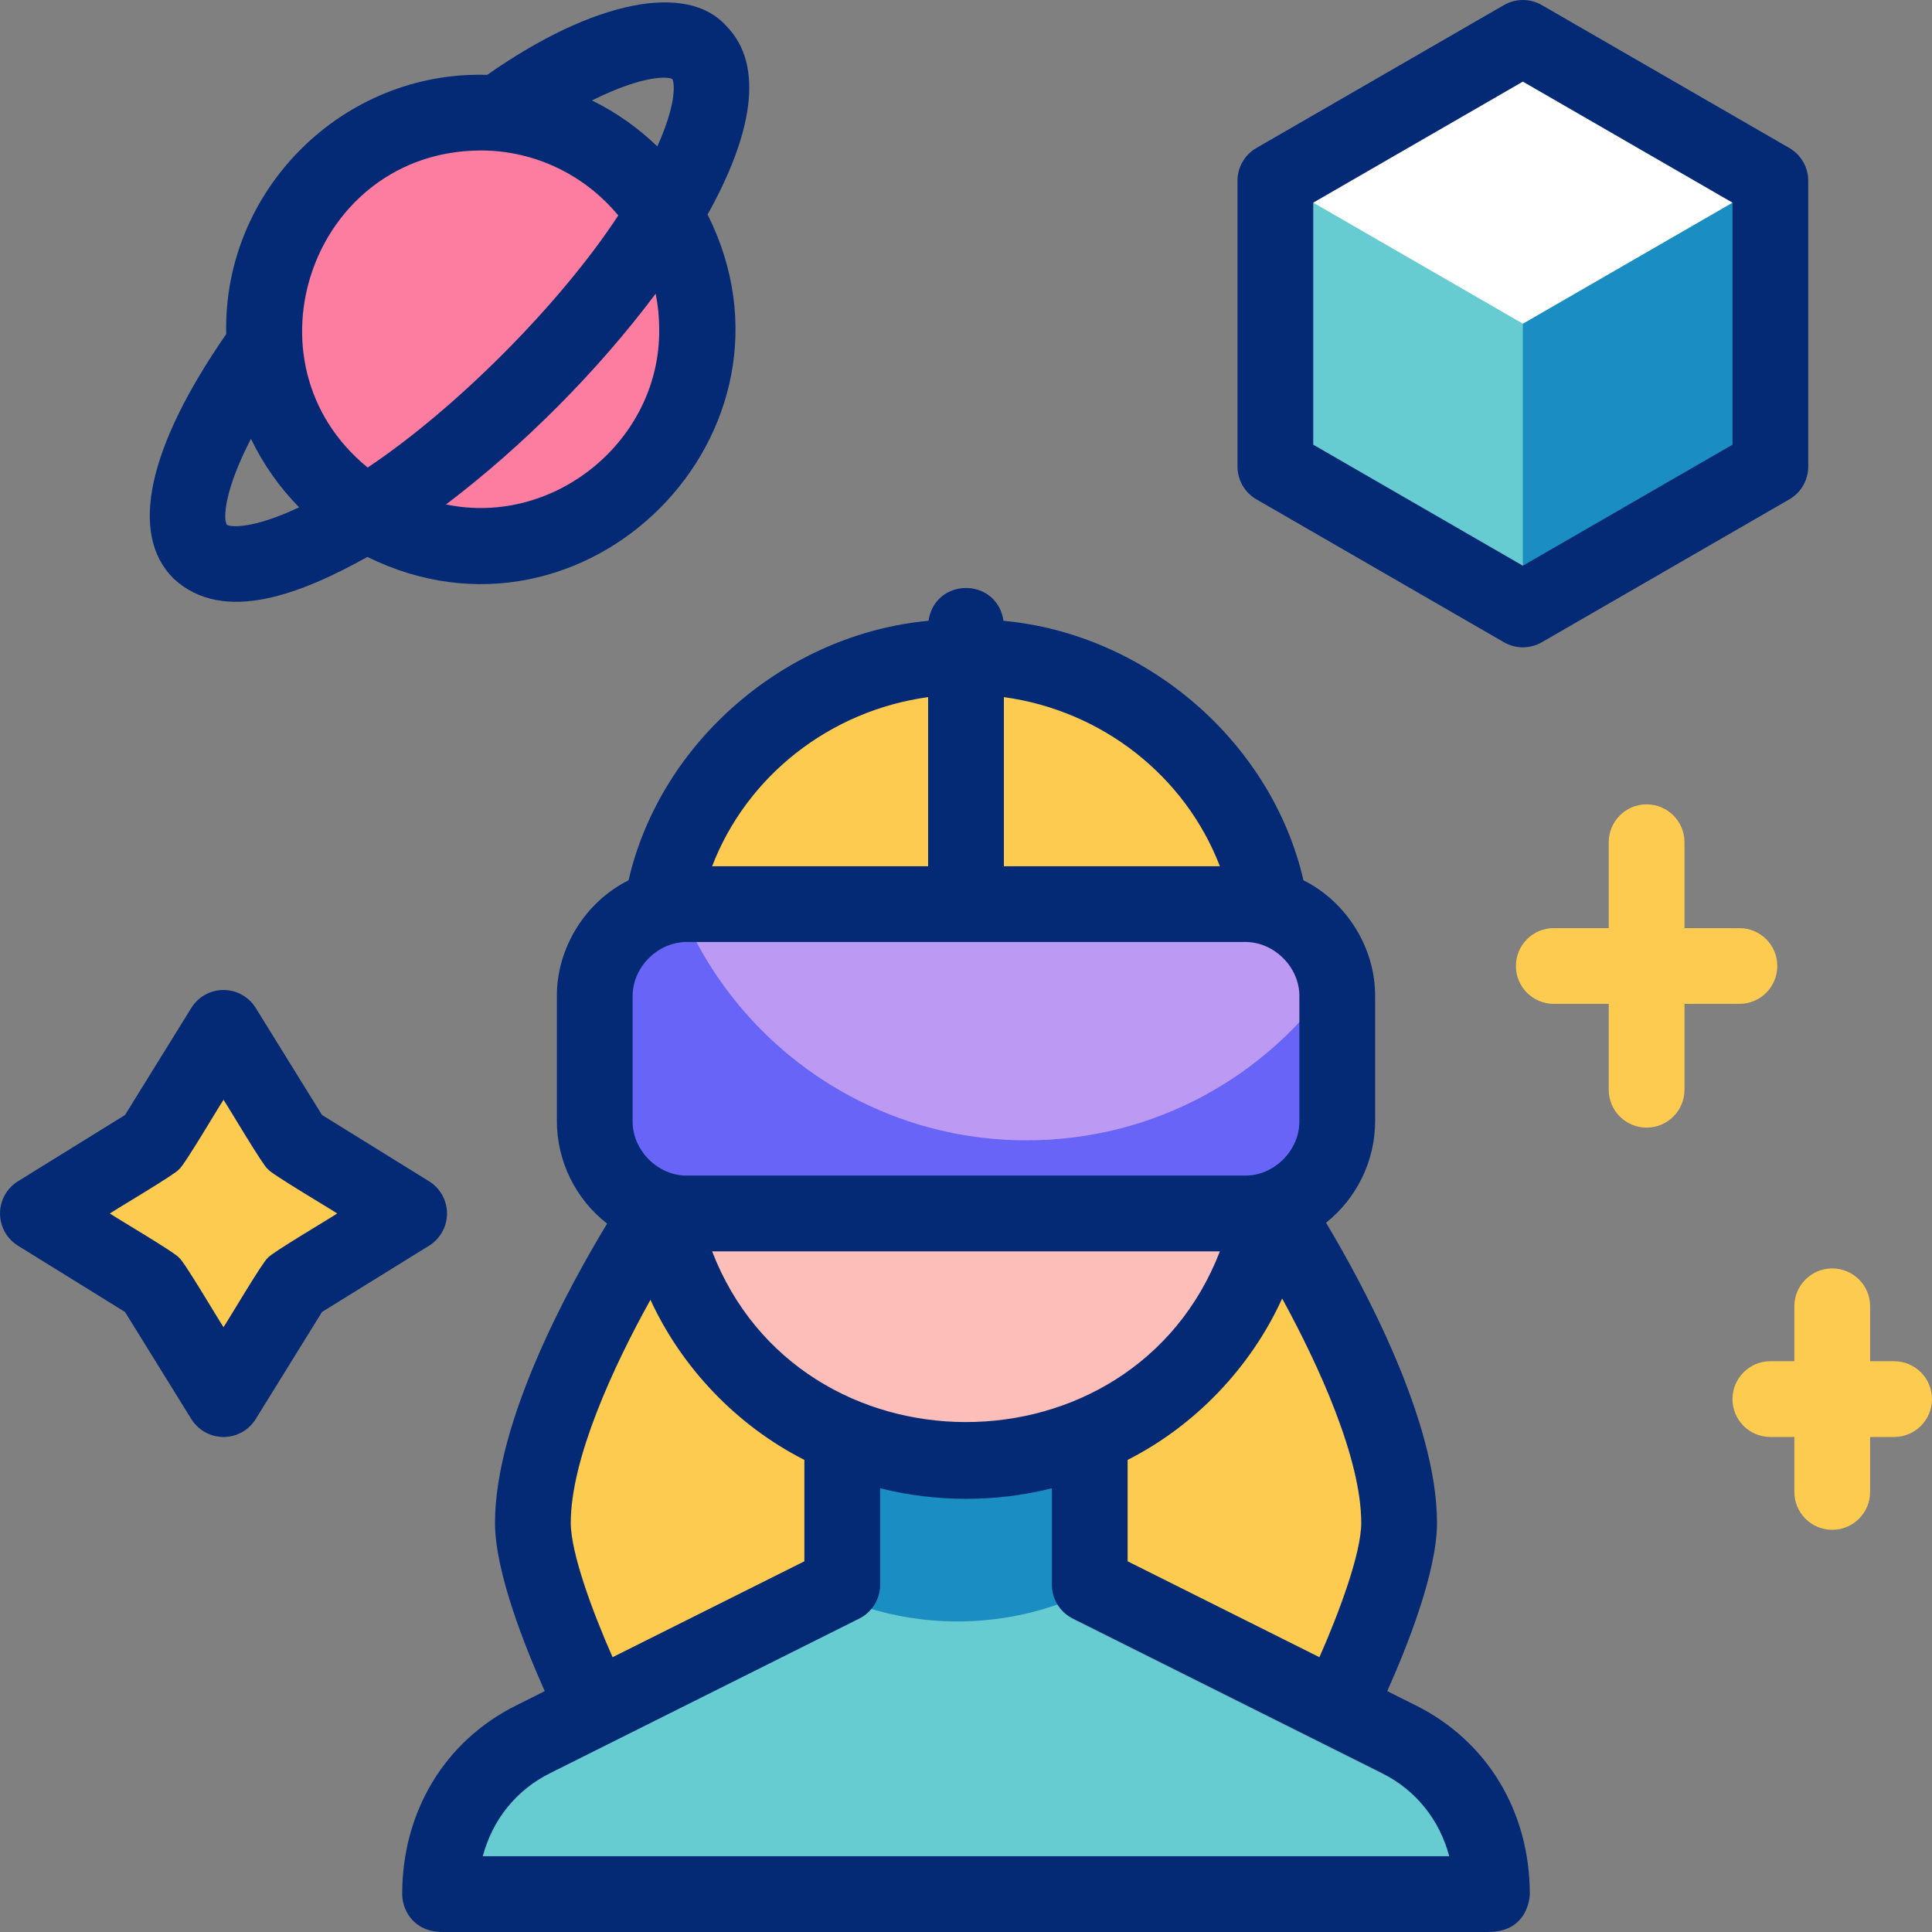
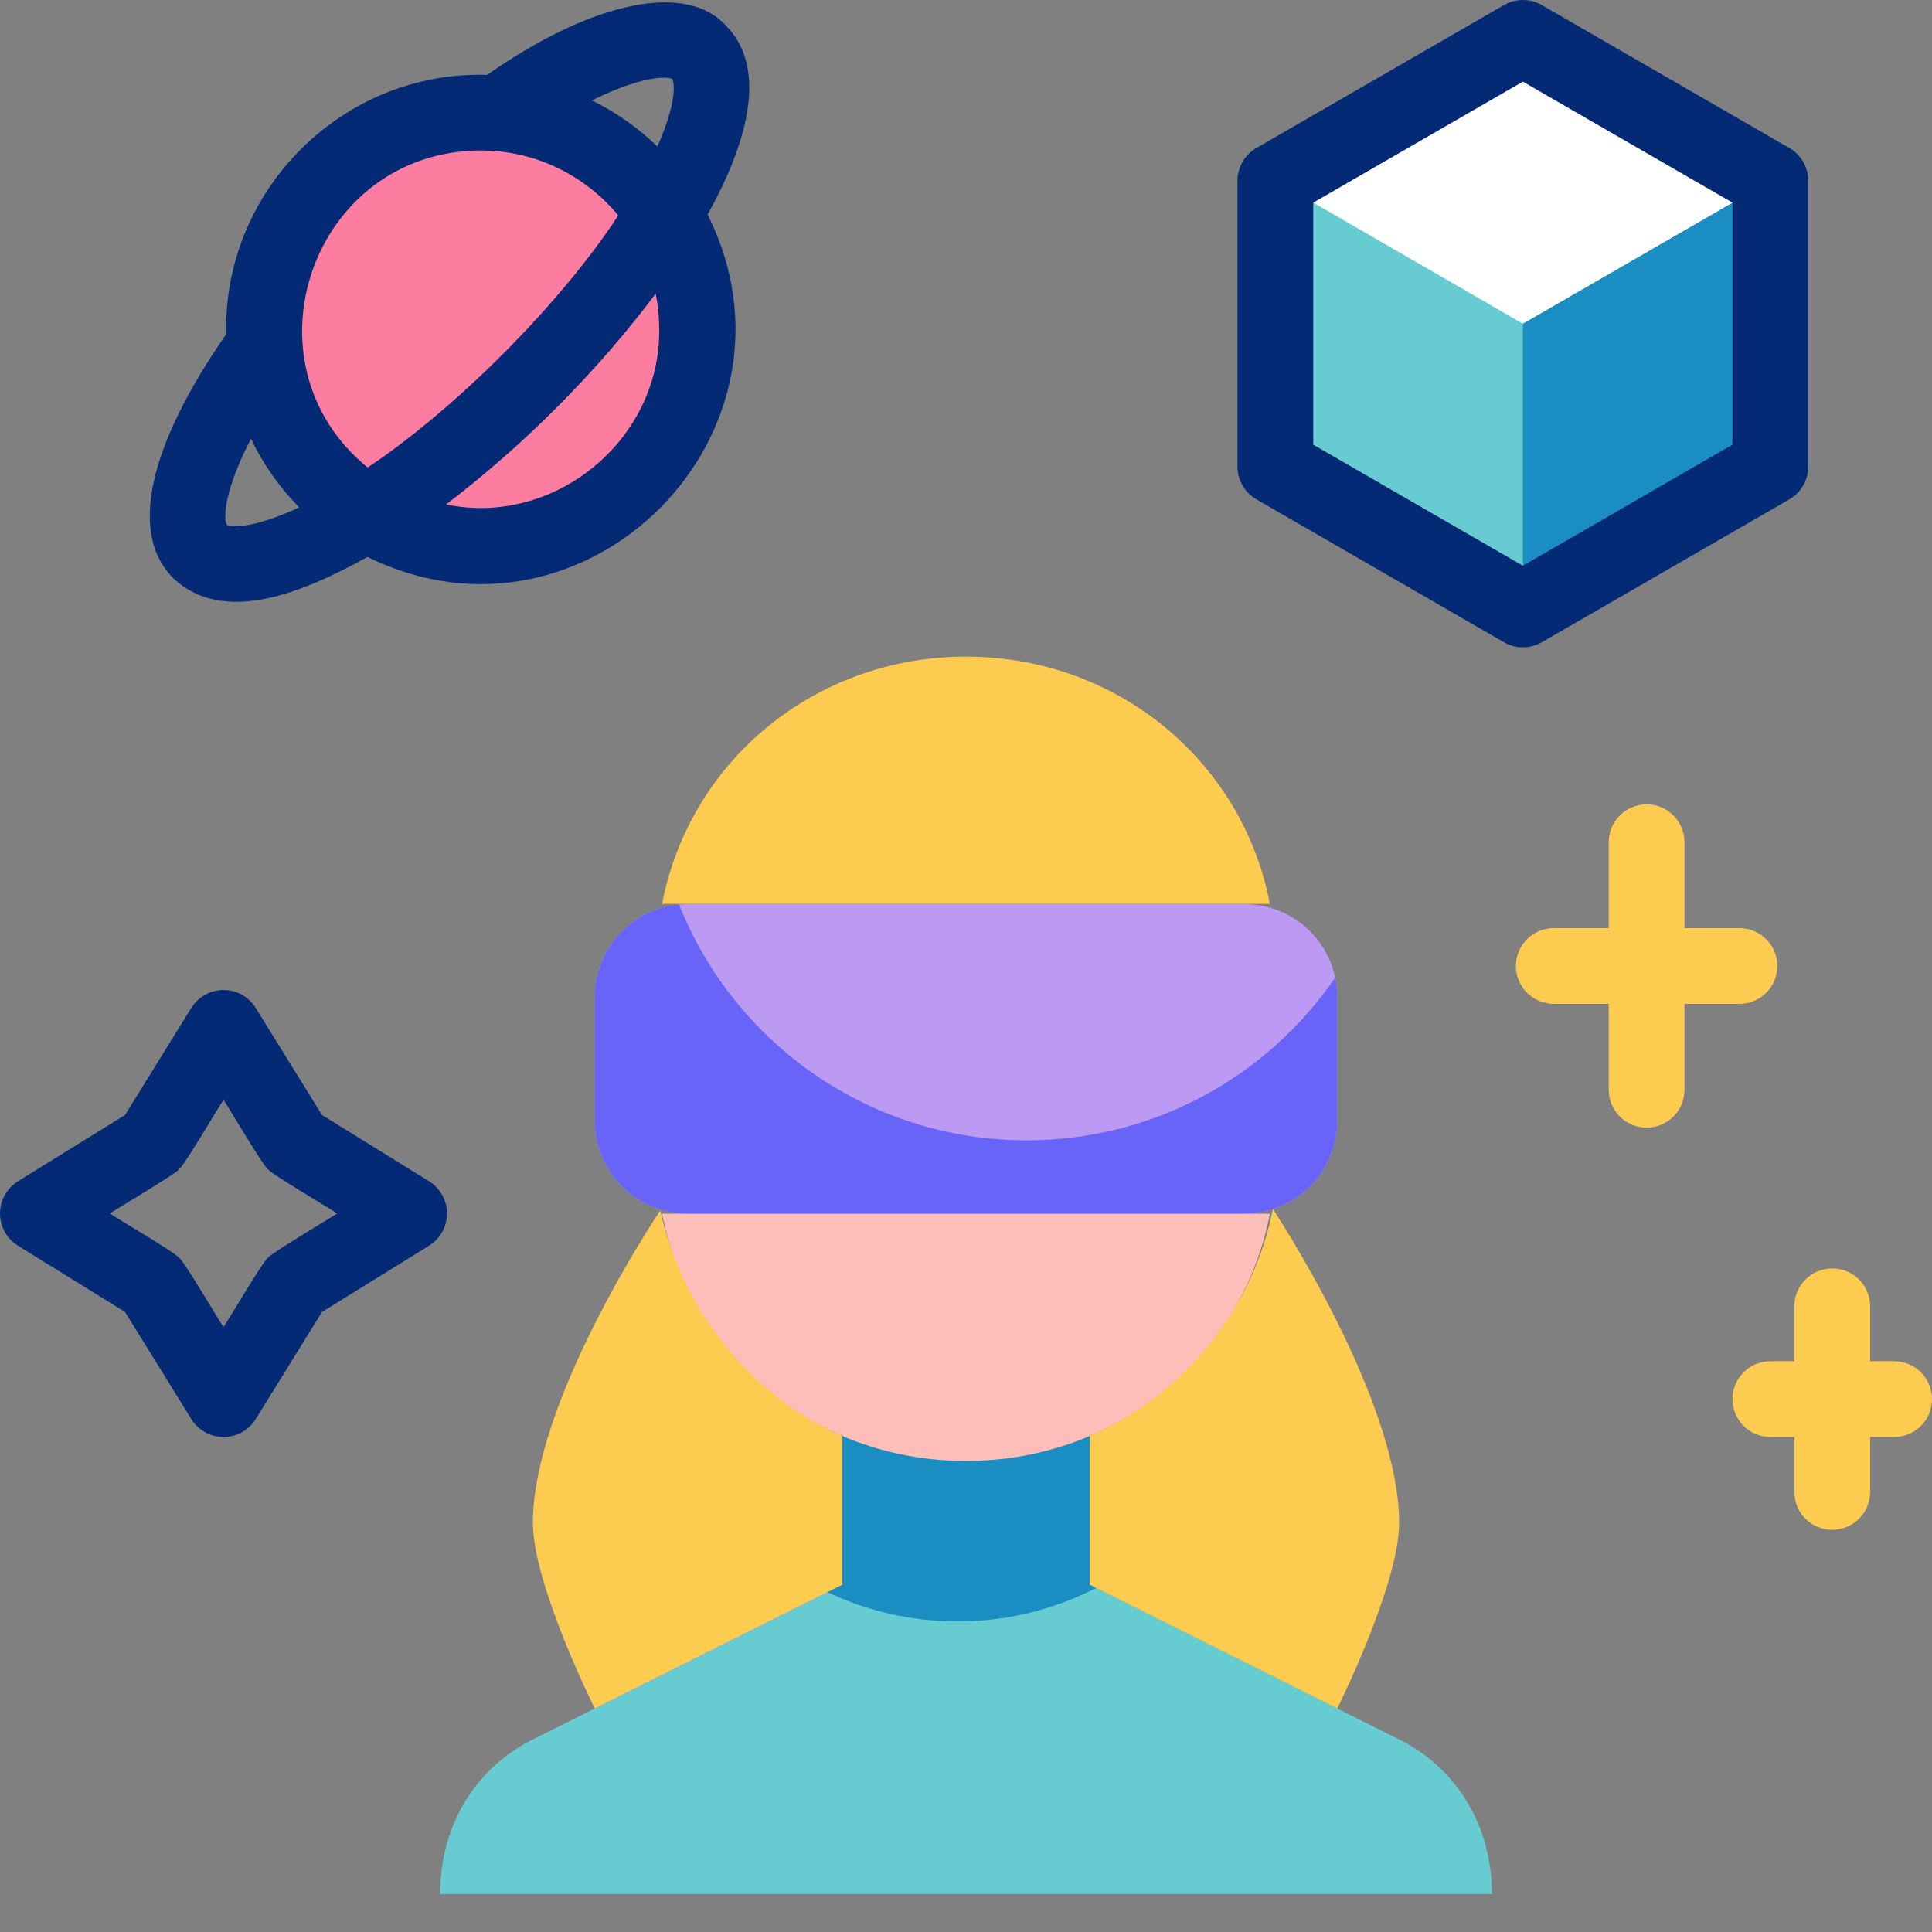
<svg xmlns="http://www.w3.org/2000/svg" version="1.1" id="Capa_1" x="0px" y="0px" viewBox="0 0 510.005 510.005" style="enable-background:new 0 0 510.005 510.005;" xml:space="preserve">
  <rect x="0" y="0" width="510.005" height="510.005" fill="#808080" stroke="none" />
  <g>
    <g>
      <path style="fill:#67CCD1;" d="M369.336,459.166l-81.667-40.833V379.86l-0.009-0.809c-10.005,4.256-21.046,6.614-32.658,6.614    c-11.612,0-22.654-2.358-32.659-6.615l-0.007,0.809v38.472l-81.667,40.833c-15.665,7.833-24.5,23.319-24.5,40.833    c0,0.003,277.667,0.002,277.667,0C393.836,482.485,385.001,466.998,369.336,459.166z" />
      <path style="fill:#1A8DC2;" d="M300.368,412.299l-12.699-6.35v-38.472l-0.009-0.809c-10.005,4.256-21.046,6.614-32.658,6.614    c-11.612,0-22.654-2.358-32.659-6.615l-0.007,0.809v38.472l-15.346,7.673c12.967,9.067,28.736,14.403,45.759,14.403    C270.591,428.025,287.065,422.177,300.368,412.299z" />
-       <path style="fill:#FDBEB9;" d="M174.788,320.394c7.205,37.721,40.401,65.272,80.215,65.272s73.01-27.551,80.215-65.272H174.788z" />
+       <path style="fill:#FDBEB9;" d="M174.788,320.394c7.205,37.721,40.401,65.272,80.215,65.272s73.01-27.551,80.215-65.272z" />
      <path style="fill:#FDCB50;" d="M174.312,319.514c-1.676,2.504-33.643,50.674-33.643,82.485c0,16.333,16.333,49,16.333,49    l65.333-32.667v-39.284C198.521,368.915,179.849,345.594,174.312,319.514z" />
      <path style="fill:#FDCB50;" d="M336.003,319.149H336c-5.162,26.627-24.098,49.588-48.33,59.898v39.284l65.333,32.667    c0,0,16.333-32.667,16.333-49C369.336,369.332,336.003,319.149,336.003,319.149z" />
      <polygon style="fill:#67CCD1;" points="402.003,10.001 467.336,47.721 467.336,123.161 402.003,160.881 336.669,123.161     336.669,47.721   " />
      <polygon style="fill:#1A8DC2;" points="402.003,160.881 402.003,85.441 467.336,47.721 467.336,123.161   " />
      <polygon style="fill:#FFFFFF;" points="402.003,10.001 467.336,47.721 402.003,85.441 336.669,47.721   " />
      <path style="fill:#FDCB50;" d="M255.003,173.332c-39.813,0-73.01,27.551-80.215,65.272h160.429    C328.013,200.884,294.816,173.332,255.003,173.332z" />
-       <path style="fill:#FDCB50;" d="M59.003,271.334l18.484,29.858c0.083,0.133,0.18,0.257,0.291,0.367    c0.11,0.111,0.233,0.208,0.367,0.291l29.858,18.484l-29.858,18.484c-0.133,0.082-0.256,0.18-0.367,0.291    c-0.111,0.11-0.208,0.234-0.291,0.367l-18.484,29.858l-18.484-29.858c-0.083-0.133-0.18-0.256-0.291-0.367    c-0.11-0.111-0.234-0.208-0.367-0.291l-29.858-18.484l29.858-18.484c0.133-0.082,0.257-0.18,0.367-0.291    c0.111-0.11,0.208-0.234,0.291-0.367L59.003,271.334z" />
      <path style="fill:#BC9AF4;" d="M353.003,263.166c0-6.497-2.582-12.729-7.176-17.324c-4.595-4.594-10.827-7.176-17.324-7.176h-147    c-6.497,0-12.729,2.582-17.324,7.176c-4.595,4.595-7.176,10.827-7.176,17.324v32.667c0,6.498,2.581,12.729,7.176,17.324    c4.594,4.595,10.826,7.176,17.324,7.176h147c6.497,0,12.729-2.581,17.324-7.176c4.595-4.595,7.176-10.826,7.176-17.324V263.166z" />
      <path style="fill:#6864F7;" d="M271.007,301.019c-41.637,0-77.25-25.779-91.756-62.247c-5.671,0.524-11.011,3.008-15.072,7.069    c-4.595,4.595-7.176,10.827-7.176,17.324v32.667c0,6.498,2.581,12.729,7.176,17.324c4.594,4.595,10.826,7.176,17.324,7.176h147    c6.497,0,12.729-2.581,17.324-7.176c4.595-4.595,7.176-10.826,7.176-17.324v-32.667c0-1.725-0.187-3.43-0.541-5.091    C334.674,284.006,304.829,301.019,271.007,301.019z" />
      <ellipse transform="matrix(0.929 -0.37 0.37 0.929 -23.134 53.049)" style="fill:#FD7DA0;" cx="126.849" cy="86.886" rx="57.167" ry="57.167" />
    </g>
    <g>
      <path style="fill:#FDCB50;" d="M459.169,245.001h-14.5v-22.667c0-5.523-4.477-10-10-10c-5.523,0-10,4.477-10,10v22.667h-14.5    c-5.523,0-10,4.478-10,10s4.477,10,10,10h14.5v22.667c0,5.523,4.477,10,10,10c5.523,0,10-4.477,10-10v-22.667h14.5    c5.523,0,10-4.478,10-10S464.692,245.001,459.169,245.001z" />
      <path style="fill:#FDCB50;" d="M500.003,359.334h-6.334v-14.5c0-5.522-4.477-10-10-10c-5.523,0-10,4.478-10,10v14.5h-6.333    c-5.523,0-10,4.478-10,10s4.477,10,10,10h6.333v14.5c0,5.522,4.477,10,10,10c5.523,0,10-4.478,10-10v-14.5h6.334    c5.523,0,10-4.478,10-10S505.525,359.334,500.003,359.334z" />
-       <path style="fill:#052A75;" d="M373.808,450.221l-7.604-3.802c5.2-11.62,13.132-31.467,13.132-44.421    c0-26.779-19.342-62.582-29.288-79.224c8.182-6.519,12.992-16.475,12.955-26.942c0,0,0-32.667,0-32.667    c0.138-12.821-7.485-25.092-18.918-30.788c-8.473-36.694-41.653-65.03-79.174-68.499c-1.765-11.557-18.055-11.549-19.816,0    c-37.521,3.469-70.702,31.807-79.174,68.499c-11.435,5.699-19.055,17.965-18.918,30.788c0,0,0,32.667,0,32.667    c-0.041,10.593,4.902,20.685,13.26,27.18c-10.083,16.614-29.594,52.221-29.594,78.986c0,12.954,7.932,32.8,13.132,44.421    l-7.604,3.802c-18.803,9.402-30.028,28.01-30.028,49.777c0,4.02,2.836,9.999,10.649,10c66.543,0.02,208.686-0.011,276.063,0    c10.83-0.001,10.955-9.9,10.955-10C403.836,478.231,392.611,459.624,373.808,450.221z M348.298,437.466l-50.629-25.314v-26.774    c17.874-9.059,32.554-24.474,40.789-42.608c9.727,17.768,20.878,42.277,20.878,59.229    C359.336,409.931,353.617,425.426,348.298,437.466z M187.984,330.333h134.038C298.83,390.43,211.154,390.397,187.984,330.333z     M167.003,263.166c-0.157-7.793,6.704-14.662,14.5-14.5c0,0,147,0,147,0c7.789-0.159,14.664,6.706,14.5,14.5    c0,0,0,32.667,0,32.667c0.157,7.791-6.704,14.662-14.5,14.5c0,0-147,0-147,0c-7.787,0.16-14.664-6.705-14.5-14.5    C167.003,295.833,167.003,263.166,167.003,263.166z M322.021,228.666h-57.018v-44.643    C290.944,187.587,312.845,204.814,322.021,228.666z M245.003,184.023v44.643h-57.019    C197.16,204.814,219.061,187.587,245.003,184.023z M150.669,401.999c0-16.889,11.221-41.217,21.035-58.885    c8.258,17.983,22.872,33.263,40.632,42.264v26.774l-50.629,25.314C156.388,425.426,150.669,409.931,150.669,401.999z M127.446,490    c2.541-9.579,8.766-17.425,17.696-21.89l81.667-40.833c3.388-1.694,5.528-5.156,5.528-8.944v-25.46    c14.672,3.709,30.661,3.709,45.333,0v25.46c0,3.788,2.14,7.25,5.528,8.944l81.667,40.833c8.93,4.465,15.155,12.31,17.696,21.89    C337.729,490,172.253,490,127.446,490z" />
      <path style="fill:#052A75;" d="M59.003,379.334c-3.463,0-6.68-1.792-8.502-4.736l-17.498-28.264L4.739,328.836    c-2.944-1.823-4.736-5.04-4.736-8.503s1.792-6.68,4.736-8.503l28.264-17.497L50.5,266.07c1.823-2.944,5.039-4.736,8.502-4.736    c3.463,0,6.68,1.792,8.502,4.736l17.498,28.264l28.264,17.497c2.944,1.823,4.736,5.04,4.736,8.503s-1.792,6.68-4.736,8.503    l-28.263,17.496l-17.498,28.265C65.682,377.542,62.466,379.334,59.003,379.334z M47.301,332.04    c1.171,0.708,10.668,16.84,11.702,18.296c1.08-1.531,10.497-17.536,11.702-18.296c0.666-1.142,16.879-10.698,18.3-11.706    c-1.554-1.096-17.532-10.488-18.314-11.719c-1.143-0.683-10.675-16.856-11.688-18.283c-1.112,1.576-10.478,17.525-11.735,18.33    c-0.712,1.152-16.819,10.646-18.267,11.672C30.518,321.408,46.545,330.832,47.301,332.04z M32.016,344.74    c0.004,0.007,0.008,0.013,0.012,0.02L32.016,344.74z M85.998,344.726l-0.013,0.02C85.99,344.74,85.994,344.733,85.998,344.726z     M85.989,295.928H86H85.989z M34.597,293.346c-0.011,0.007-0.022,0.014-0.033,0.021L34.597,293.346z M83.399,293.341l0.013,0.008    C83.408,293.346,83.404,293.344,83.399,293.341z" />
      <path style="fill:#052A75;" d="M402.003,170.881c-1.727,0-3.453-0.446-5-1.34l-65.334-37.721c-3.094-1.786-5-5.088-5-8.66V47.721    c0-3.572,1.906-6.874,5-8.66L397.003,1.34c3.094-1.787,6.906-1.787,10,0l65.333,37.721c3.094,1.786,5,5.088,5,8.66v75.439    c0,3.572-1.906,6.874-5,8.66l-65.333,37.721C405.456,170.435,403.729,170.881,402.003,170.881z M346.669,117.387l55.334,31.947    l55.333-31.947V53.495l-55.333-31.947l-55.334,31.947V117.387z" />
      <path style="fill:#052A75;" d="M191.627,6.758c-10.176-11.308-34.524-6.965-63.023,13.005    c-38.059-1.162-69.801,30.373-68.888,68.439c-20.71,29.862-25.677,52.743-13.977,64.443c13.301,12.509,34.244,3.816,51.251-5.62    c57.683,28.416,118.593-32.94,89.797-90.393C198.265,36.065,202.187,17.319,191.627,6.758z M177.457,20.869    c0.597,0.865,1.285,6.186-3.94,17.779c-5.056-4.893-10.869-9.007-17.255-12.131C170.004,19.645,176.519,20.236,177.457,20.869z     M126.849,39.719c14.619,0,27.705,6.685,36.363,17.159c-15.348,23.39-42.767,50.926-66.155,66.542    C63.044,95.689,82.434,39.923,126.849,39.719z M59.91,138.536c-1.067-1.546-0.676-9.165,6.337-22.709    c3.226,6.727,7.544,12.832,12.716,18.096C66.439,139.818,60.753,139.106,59.91,138.536z M174.016,86.885    c0.329,29.295-27.631,52.224-56.267,46.277c20.446-15.518,39.967-35.123,55.331-55.634    C173.692,80.554,174.016,83.682,174.016,86.885z" />
    </g>
  </g>
  <g>
</g>
  <g>
</g>
  <g>
</g>
  <g>
</g>
  <g>
</g>
  <g>
</g>
  <g>
</g>
  <g>
</g>
  <g>
</g>
  <g>
</g>
  <g>
</g>
  <g>
</g>
  <g>
</g>
  <g>
</g>
  <g>
</g>
</svg>